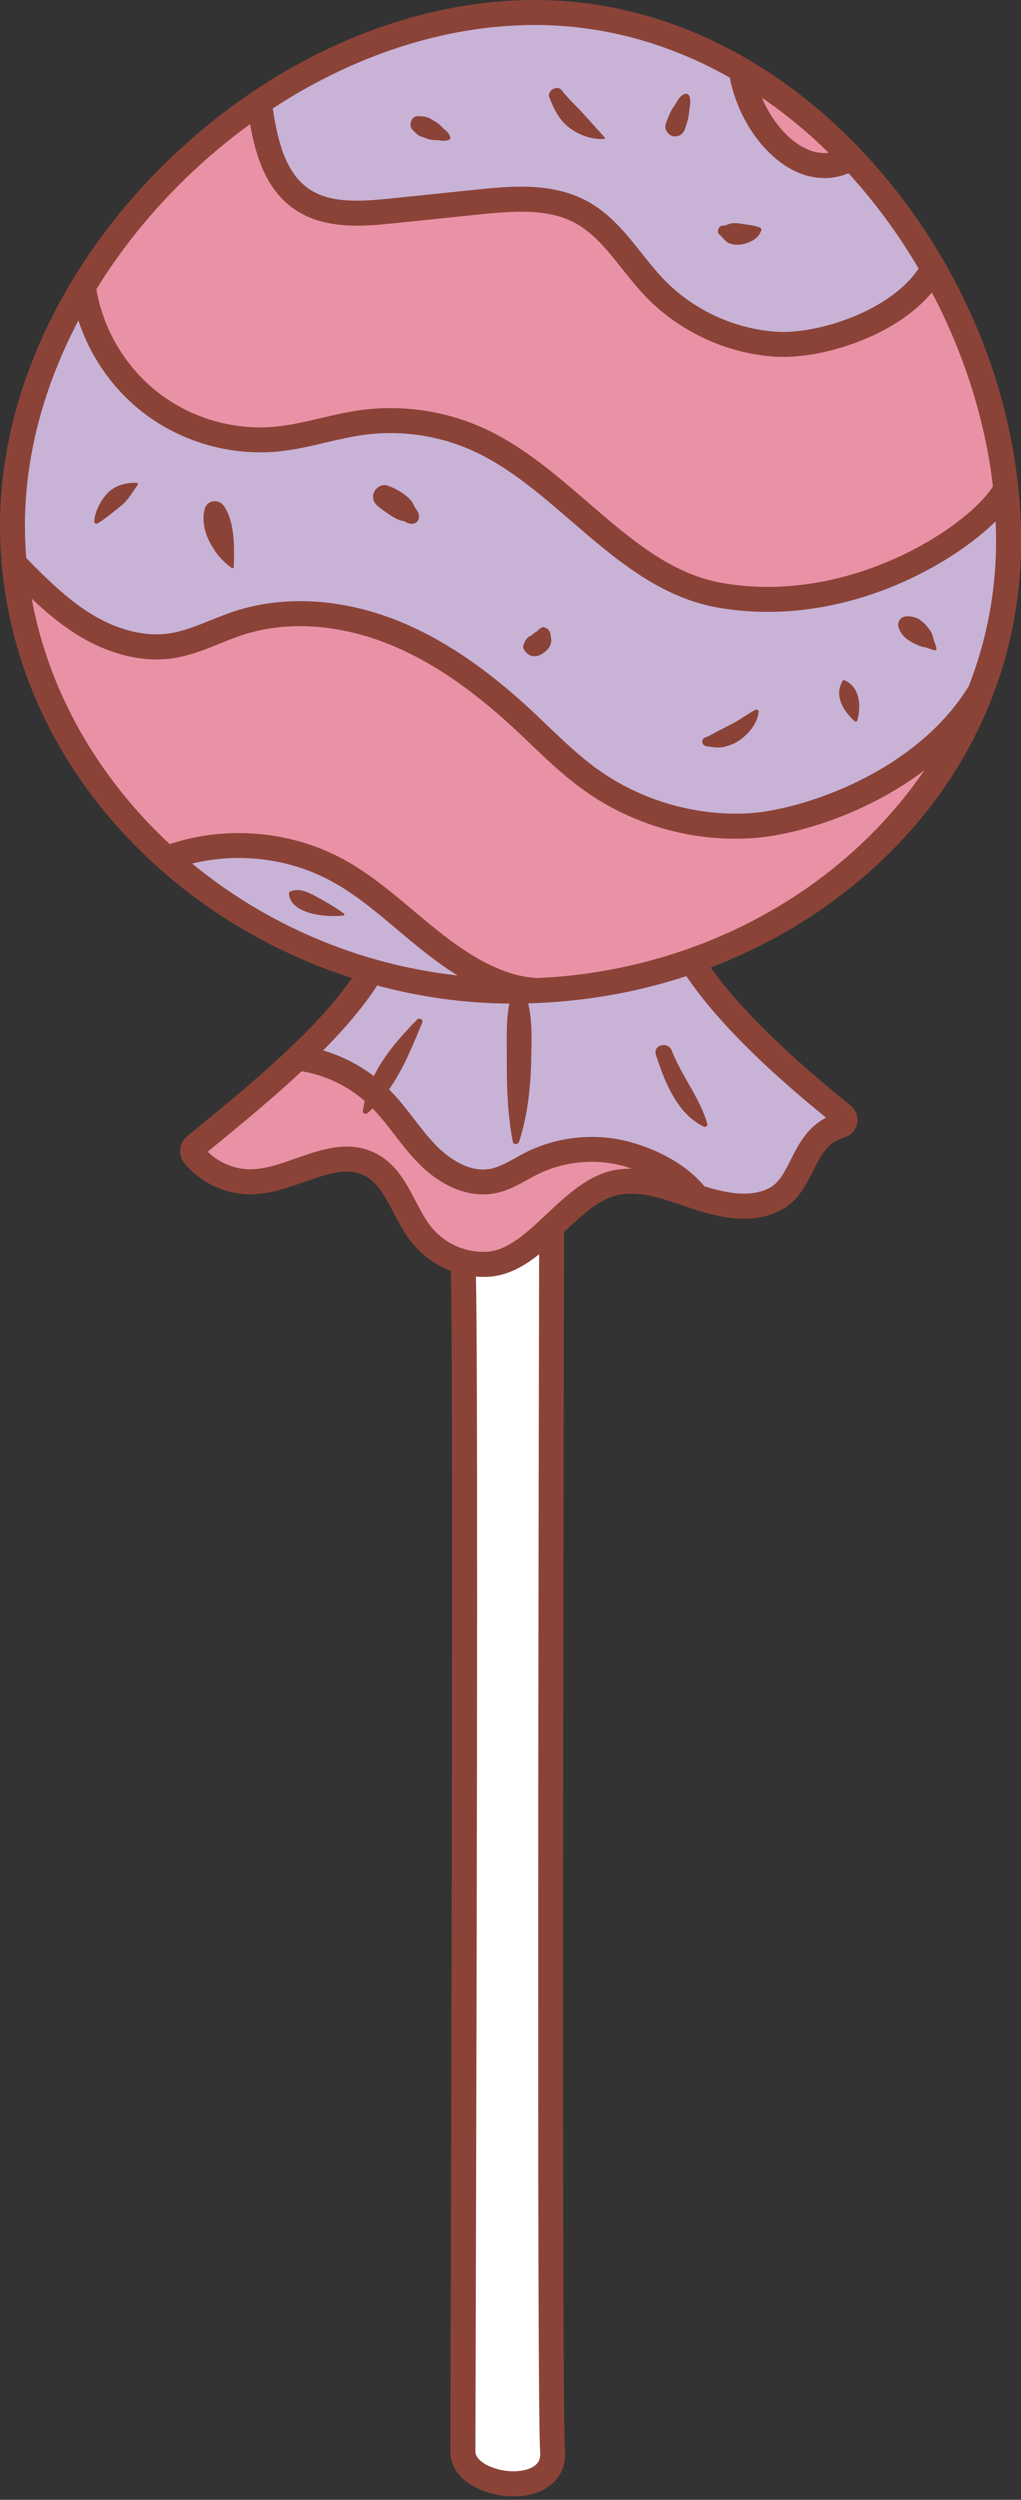
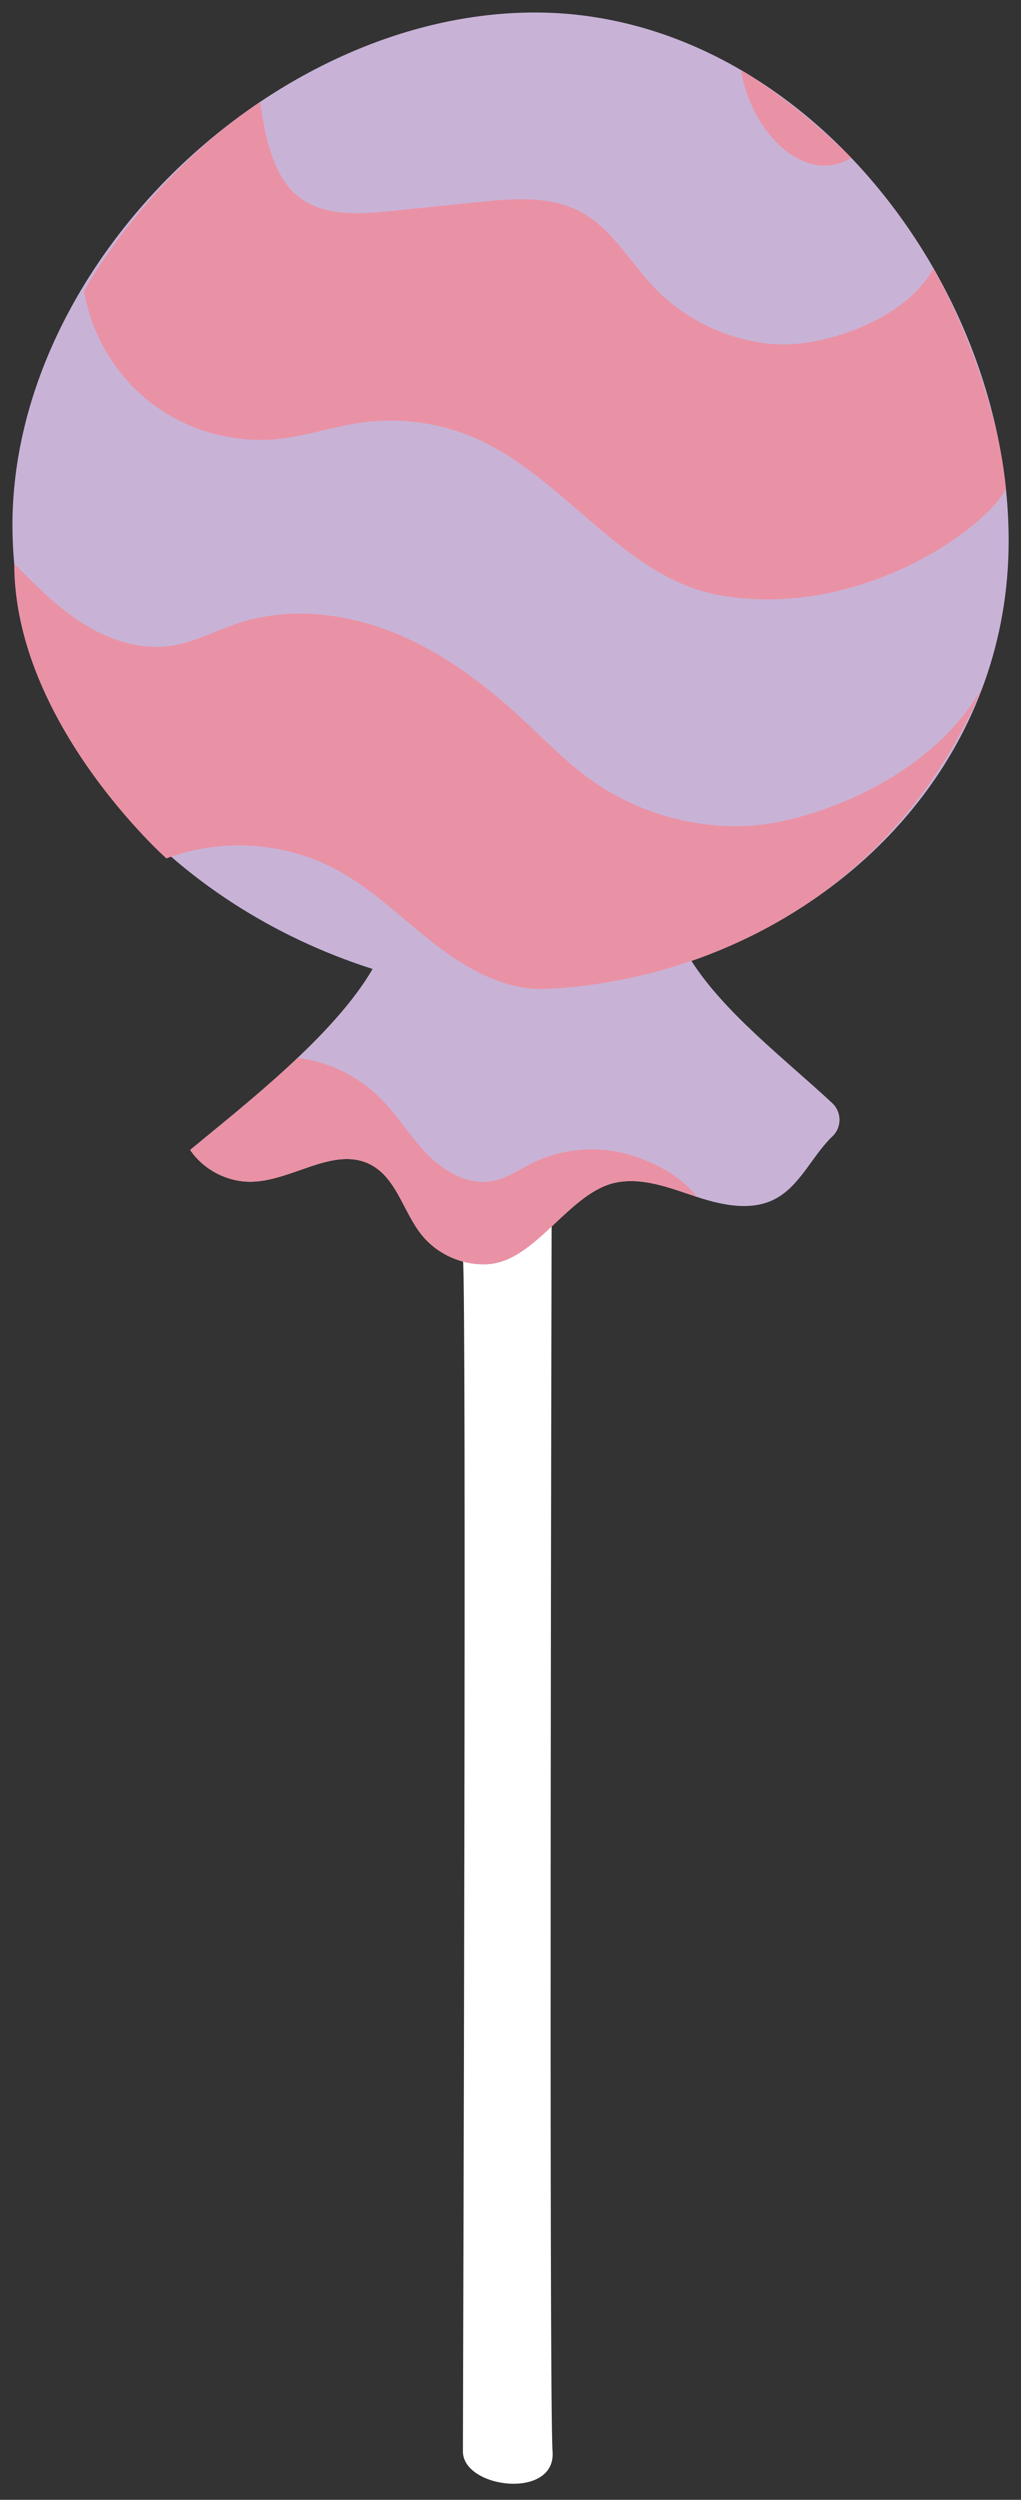
<svg xmlns="http://www.w3.org/2000/svg" height="501.8" preserveAspectRatio="xMidYMid meet" version="1.0" viewBox="0.0 0.0 205.1 501.8" width="205.1" zoomAndPan="magnify">
  <rect x="0.0" y="0.0" width="205.1" height="501.8" fill="#333333" stroke="none" />
  <g id="change1_1">
    <path d="M110.81,246.21c0,0-0.56,236.13,0.19,245.87c0.75,9.75-18.01,7.5-18.01,0s0.77-234.66,0-239.41 c-0.4-2.46,1.37-4.85,2.57-7.04c0.73-1.33,1.6-2.61,2.79-3.56c1.18-0.95,2.71-1.55,4.22-1.37c0.91,0.11,1.77,0.49,2.58,0.91 C107.27,242.72,109.09,244.56,110.81,246.21z" fill="#FFF" />
  </g>
  <g id="change2_1">
    <path d="M138.9,192.9c6.7,10.49,18.92,19.81,28.27,28.52c1.94,1.81,1.97,4.87,0.05,6.69 c-4.01,3.81-6.45,9.87-11.45,12.53c-4.8,2.55-10.68,1.31-15.84-0.4c-5.16-1.71-10.5-3.86-15.86-2.93 c-9.66,1.69-16.27,15.84-26.06,16.45c-5.01,0.31-10.12-1.93-13.28-5.84c-3.72-4.6-5.05-11.43-10.3-14.15 c-7.28-3.77-15.57,3.2-23.77,3.44c-4.87,0.14-9.74-2.35-12.47-6.38c11.12-9.21,28.88-22.95,36.66-36.32h0.01 C35.1,181.85,2.5,148.31,2.5,105.43C2.51,52.85,54.87,2.51,107.46,2.51s95.16,53.47,95.16,106.06 C202.62,148.71,175.25,180.23,138.9,192.9z" fill="#C8B3D7" />
  </g>
  <g id="change3_1">
    <path d="M126.18,231.72c-6.39-1.81-13.44-1.15-19.38,1.81c-2.56,1.28-4.97,2.98-7.78,3.53 c-4.89,0.95-9.78-1.87-13.25-5.43s-6.05-7.94-9.61-11.42c-4.3-4.21-9.98-6.99-15.95-7.8c-0.13-0.02-0.26-0.05-0.39-0.08 c-7.37,7-15.5,13.44-21.62,18.51c2.73,4.03,7.6,6.52,12.47,6.38c8.2-0.24,16.48-7.21,23.77-3.44c5.25,2.72,6.59,9.55,10.3,14.15 c3.16,3.91,8.26,6.15,13.28,5.84c9.79-0.61,16.4-14.76,26.06-16.45c5.35-0.94,10.7,1.22,15.86,2.93 C139.93,240.25,136.51,234.71,126.18,231.72z M171.01,31.69c0,0-10.51-10.69-22.14-17.62C150.66,26.13,161.48,37.49,171.01,31.69z M187.51,53.84c-5.69,10.61-22.49,15.86-31.68,15.26s-18.1-4.77-24.45-11.44c-4.84-5.09-8.41-11.69-14.58-15.05 c-6.23-3.4-13.8-2.76-20.86-2.04c-5.76,0.59-11.52,1.18-17.28,1.78c-6.2,0.64-13.01,1.13-18.12-2.43 c-5.65-3.94-7.31-12.64-8.29-19.45C28.68,36.31,16.88,58.45,16.88,58.45c1.49,8.85,6.44,17.07,13.58,22.52 c7.13,5.45,16.37,8.06,25.3,7.16c5.69-0.57,11.16-2.5,16.83-3.29c7.38-1.03,15.02-0.09,21.92,2.71 c18.49,7.48,30.42,28.46,50.06,31.94c27.55,4.88,53.03-12.89,57.5-21.33C199.94,75.48,187.51,53.84,187.51,53.84z M150.95,165.73 c-11.42,0.75-23.08-2.59-32.37-9.28c-4.96-3.57-9.21-8.01-13.7-12.16c-7.72-7.15-16.3-13.55-26.08-17.43 c-9.78-3.87-20.87-5.05-30.87-1.79c-4.57,1.49-8.89,3.88-13.64,4.57c-6.09,0.88-12.31-1.16-17.53-4.42 c-5.22-3.27-9.58-7.7-13.9-12.08c0,32.03,30.56,59.17,30.56,59.17c11.03-4.15,23.84-3.29,34.21,2.29 c6.98,3.76,12.72,9.42,18.94,14.33c6.23,4.91,13.42,9.26,21.34,9.59c0,0,62.95,1.41,89.42-60.48 C186.41,156.98,162.37,164.98,150.95,165.73z" fill="#EA92A5" />
  </g>
  <g id="change4_1">
-     <path d="M176.66,34.18C157.63,12.14,133.06,0,107.46,0C81.64,0,54.68,11.83,33.51,32.46 C12.21,53.21,0,79.81,0,105.44c0,25.75,11.14,50.02,31.38,68.34c11.29,10.22,24.84,17.9,39.33,22.55 c-7.35,10.62-20.52,21.42-30.38,29.51l-2.76,2.27c-0.79,0.65-1.28,1.57-1.38,2.59c-0.1,1.02,0.21,2.02,0.87,2.81 c3.36,4.05,8.46,6.36,13.68,6.23c3.6-0.1,7.05-1.31,10.38-2.47c4.67-1.63,8.7-3.04,12.16-1.25c2.61,1.35,4.15,4.29,5.77,7.4 c1.08,2.07,2.2,4.21,3.73,6.1c2.04,2.52,4.77,4.44,7.79,5.59c0.34,11.69,0.33,86.24-0.06,221.93c-0.02,8.57-0.04,14-0.04,15.06 c0,2.88,1.72,5.4,4.83,7.09c2.13,1.16,5.02,1.92,7.9,1.92c2.4,0,4.79-0.52,6.72-1.78c2.54-1.65,3.81-4.28,3.57-7.42 c-0.71-9.2-0.22-227.25-0.18-244.59c3.75-3.52,7.29-6.83,11.19-7.51c4.14-0.73,8.4,0.72,12.92,2.26c0.58,0.2,1.15,0.39,1.72,0.58 c5.24,1.74,11.99,3.33,17.81,0.23c3.34-1.78,4.95-4.98,6.38-7.81c1.57-3.13,2.93-5.82,6.27-6.75c1.32-0.37,2.31-1.43,2.58-2.77 c0.28-1.36-0.22-2.75-1.3-3.62c-13.21-10.64-22.45-19.75-28.12-27.71c11.53-4.41,22.19-10.73,31.45-18.83 c19.94-17.44,30.92-41.16,30.92-66.8C205.13,82.25,194.75,55.13,176.66,34.18z M166.48,30.68c-1.47,0.17-3-0.09-4.56-0.82 c-3.62-1.7-6.9-5.62-8.87-10.24C157.82,22.87,162.31,26.59,166.48,30.68z M146.6,15.58c1.57,8.22,6.88,15.86,13.19,18.82 c1.93,0.9,3.9,1.35,5.84,1.35c1.64,0,3.27-0.33,4.82-0.97c5.33,5.83,10.06,12.28,14.08,19.13c-5.69,8.55-20.34,13.22-28.54,12.68 c-8.57-0.56-16.88-4.45-22.8-10.67c-1.49-1.57-2.85-3.28-4.29-5.09c-3.09-3.89-6.29-7.92-10.91-10.43 c-7.14-3.89-15.55-3.03-22.32-2.33L78.4,39.85c-6.23,0.64-12.18,0.97-16.43-2c-4.63-3.22-6.2-9.6-7.17-16.08 C70.74,11.34,89.04,5.02,107.46,5.02C121.63,5.02,134.84,8.93,146.6,15.58z M50.23,24.92c1.2,6.76,3.35,13.21,8.87,17.05 c6.14,4.28,14.37,3.43,19.82,2.87l17.27-1.78c7.45-0.77,14.06-1.17,19.4,1.74c3.72,2.03,6.47,5.49,9.38,9.15 c1.44,1.82,2.94,3.7,4.58,5.43c6.78,7.12,16.29,11.57,26.11,12.22c0.52,0.03,1.07,0.05,1.63,0.05c8.95,0,22.71-4.32,29.91-12.94 c6.47,12.29,10.72,25.66,12.26,38.93c-5.12,8.13-28.89,23.9-54.45,19.37c-10.27-1.82-18.37-8.81-26.94-16.2 c-6.91-5.96-14.05-12.13-22.62-15.59c-7.34-2.97-15.37-3.96-23.21-2.87c-2.7,0.38-5.34,1-7.9,1.6c-3.04,0.71-5.9,1.38-8.83,1.68 c-8.31,0.84-16.89-1.59-23.53-6.66c-6.63-5.07-11.23-12.69-12.62-20.92C27.24,45.28,37.91,33.86,50.23,24.92z M38.6,173.35 c9.29-2.28,19.41-1.07,27.85,3.47c4.79,2.58,8.94,6.07,13.33,9.77c1.7,1.43,3.46,2.91,5.25,4.32c2.06,1.63,4.37,3.34,6.89,4.9 C71.79,193.59,53.3,185.44,38.6,173.35z M107.2,495.1c-2.2,1.42-6.54,1.27-9.49-0.33c-0.82-0.45-2.21-1.39-2.21-2.68 c0-1.06,0.02-6.49,0.04-15.05c0.38-133.7,0.4-204.83,0.07-220.79c0.49,0.04,0.99,0.07,1.48,0.07c0.36,0,0.73-0.01,1.09-0.03 c3.82-0.24,7.09-2.1,10.12-4.51c-0.08,36.54-0.49,231.49,0.21,240.51C108.6,493.59,108.2,494.46,107.2,495.1z M123.64,234.85 c-5.39,0.94-9.67,4.96-13.81,8.84c-4.01,3.76-7.8,7.32-11.98,7.58c-4.23,0.27-8.51-1.62-11.17-4.91c-1.22-1.5-2.17-3.33-3.19-5.27 c-1.92-3.66-3.9-7.45-7.92-9.53c-5.39-2.79-10.85-0.88-16.13,0.97c-3.1,1.09-6.04,2.11-8.86,2.19c-3.23,0.09-6.52-1.24-8.86-3.53 l1.78-1.46c5.21-4.27,11.33-9.3,17.1-14.69c4.68,0.77,9.1,2.86,12.67,5.97c-0.15,0.67-0.28,1.35-0.37,2.05 c-0.06,0.51,0.61,0.65,0.92,0.38c0.36-0.3,0.7-0.61,1.04-0.93c1.53,1.58,2.9,3.33,4.33,5.19c1.47,1.91,3,3.89,4.76,5.69 c4.77,4.9,10.43,7.14,15.53,6.14c2.44-0.47,4.48-1.61,6.46-2.7c0.65-0.36,1.3-0.72,1.96-1.05c5.38-2.69,11.79-3.29,17.56-1.65 c0.5,0.15,0.98,0.3,1.45,0.46C125.84,234.58,124.75,234.66,123.64,234.85z M165.94,224.36c-3.82,1.95-5.61,5.5-7.09,8.44 c-1.25,2.47-2.32,4.61-4.25,5.64c-3.9,2.08-8.97,1-13.13-0.32c-1.45-1.82-5.72-6.24-14.61-8.8c-6.98-1.98-14.7-1.26-21.19,1.98 c-0.72,0.36-1.43,0.75-2.14,1.15c-1.71,0.95-3.33,1.84-4.99,2.17c-4.83,0.94-9.29-2.99-10.97-4.72c-1.56-1.6-2.93-3.38-4.38-5.26 c-1.55-2.01-3.16-4.08-5.03-5.96c2.89-4.09,4.79-8.91,6.67-13.43c0.24-0.59-0.62-1-1.02-0.6c-3.31,3.37-6.6,7.08-8.72,11.36 c-3.04-2.32-6.5-4.08-10.18-5.14c4.19-4.23,7.99-8.63,10.86-13.04c8.67,2.32,17.61,3.57,26.55,3.63c-0.73,3.65-0.49,7.46-0.51,11.24 c-0.03,5.51,0.15,11.06,1.2,16.49c0.13,0.68,1.09,0.58,1.27,0c1.71-5.31,2.32-10.92,2.43-16.49c0.07-3.78,0.27-7.65-0.61-11.29 c10.97-0.29,21.66-2.15,31.77-5.46C145.14,206.64,156.86,216.96,165.94,224.36z M107.96,196.33c-7.5-0.35-14.53-5.18-19.82-9.35 c-1.72-1.36-3.45-2.82-5.13-4.22c-4.39-3.7-8.94-7.53-14.18-10.35c-10.53-5.67-23.39-6.73-34.73-2.97 c-14.24-13.22-24.26-30.36-27.73-49.27c2.78,2.63,5.73,5.12,9.05,7.2c6.33,3.96,13.16,5.66,19.22,4.78c3.4-0.49,6.51-1.74,9.52-2.96 c1.56-0.63,3.04-1.22,4.55-1.72c8.76-2.86,19.12-2.24,29.17,1.74c8.25,3.27,16.53,8.81,25.3,16.93c1.1,1.02,2.19,2.06,3.28,3.1 c3.33,3.18,6.78,6.47,10.65,9.26c8.91,6.41,19.66,9.86,30.59,9.86c1.13,0,2.27-0.04,3.41-0.11c8.71-0.57,22.86-4.77,34.55-13.59 C169.35,178.52,140.78,194.84,107.96,196.33z M194.61,137.72c-10.92,17.78-34.12,24.87-43.83,25.51 c-10.78,0.71-21.97-2.5-30.74-8.81c-3.59-2.58-6.76-5.61-10.11-8.81c-1.11-1.06-2.22-2.12-3.34-3.16 c-9.24-8.56-18.03-14.42-26.87-17.92c-11.13-4.41-22.7-5.06-32.57-1.84c-1.67,0.54-3.29,1.2-4.87,1.83 c-2.86,1.15-5.56,2.24-8.36,2.64c-4.89,0.71-10.52-0.73-15.84-4.06c-4.74-2.97-8.84-7.05-12.8-11.07c-0.18-2.18-0.27-4.38-0.27-6.6 c0-14.12,3.94-28.17,10.74-41.09c2.41,7.33,7.03,13.93,13.17,18.61c7.64,5.83,17.52,8.63,27.08,7.67c3.26-0.33,6.42-1.07,9.48-1.79 c2.56-0.6,4.97-1.17,7.44-1.51c6.97-0.97,14.11-0.09,20.63,2.55c7.79,3.15,14.62,9.04,21.22,14.74 c8.71,7.51,17.71,15.28,29.35,17.34c3.42,0.61,6.8,0.88,10.11,0.88c20.02,0,37.51-10.06,45.77-18.17c0.05,1.3,0.09,2.59,0.09,3.88 C200.11,118.78,198.17,128.59,194.61,137.72z M131.77,211.78c-0.66-2.06,2.43-2.81,3.18-0.88c1.97,5.06,5.61,9.45,7.13,14.66 c0.13,0.46-0.37,0.78-0.76,0.58C135.98,223.51,133.5,217.11,131.77,211.78z M110.35,19.56c-0.52-1.34,1.58-2.6,2.48-1.44 c1.32,1.71,2.95,3.15,4.39,4.75c1.42,1.58,2.83,3.15,4.25,4.72c0.11,0.12,0.03,0.32-0.13,0.32c-2.48,0.08-4.72-0.67-6.75-2.1 C112.42,24.28,111.28,21.97,110.35,19.56z M144.53,47.1c-0.73-0.57-0.11-1.88,0.75-1.82c0.64,0.04,0.99-0.34,1.62-0.44 c0.63-0.09,1.41-0.03,2.04,0.08c1.25,0.21,2.46,0.29,3.66,0.73c0.22,0.08,0.42,0.33,0.33,0.58c-0.57,1.61-1.92,2.31-3.48,2.74 c-0.86,0.23-1.96,0.24-2.82-0.07C145.68,48.57,145.28,47.69,144.53,47.1z M82.91,26.1c-0.96-0.93-0.28-2.89,1.15-2.78 c0.94,0.07,1.49,0.01,2.37,0.5c0.56,0.31,1.17,0.64,1.68,1.03c0.46,0.36,0.76,0.8,1.22,1.16c0.47,0.37,0.83,0.76,1.07,1.31 c0.15,0.32,0.04,0.68-0.32,0.8c-0.63,0.2-1.18,0.17-1.83,0.06c-0.52-0.09-0.98-0.02-1.5-0.1c-0.7-0.11-1.44-0.42-2.11-0.65 C83.83,27.14,83.5,26.67,82.91,26.1z M134.25,26.79c-0.5-0.42-0.74-1.34-0.51-1.95c0.46-1.22,0.85-2.37,1.61-3.44 c0.63-0.88,1-1.98,2.02-2.48c0.34-0.17,0.88-0.12,1.06,0.28c0.46,1.04,0.14,1.88,0.04,2.97c-0.12,1.35-0.42,2.44-0.87,3.73 c-0.29,0.84-1,1.47-1.93,1.47c-0.12,0-0.23,0-0.35,0C134.86,27.37,134.58,27.06,134.25,26.79z M83.43,101.97 c0.44,0.62,0.79,1.08,0.73,1.88c-0.06,0.77-0.55,1.2-1.29,1.29c-0.78,0.1-1.17-0.28-1.8-0.56c0.04,0.05-0.43-0.06-0.55-0.09 c-0.32-0.08-0.69-0.24-0.98-0.4c-1.23-0.65-2.38-1.5-3.47-2.35c-0.95-0.73-1.42-1.74-0.95-2.91c0.4-1,1.67-1.74,2.75-1.35 c1.67,0.61,3.13,1.43,4.42,2.68C82.99,100.86,83.13,101.54,83.43,101.97z M110.68,127.98c0.1,0.36,0.1,0.71,0,1.07 c-0.06,0.28-0.16,0.56-0.31,0.81c-0.33,0.54-0.87,1-1.39,1.34c-0.66,0.44-1.44,0.67-2.23,0.45c-0.71-0.2-1.07-0.67-1.49-1.23 c-0.23-0.3-0.2-0.69-0.06-1.03c0.2-0.72,0.79-1.66,1.55-1.83c0.01,0,0.02,0,0.03,0c0.01-0.01,0.01-0.01,0.02-0.03 c0.1-0.1,0.2-0.21,0.31-0.3c0.25-0.22,0.52-0.38,0.8-0.51c0.15-0.19,0.32-0.41,0.62-0.59c0.06-0.02,0.09-0.04,0.13-0.05 c0.08-0.06,0.17-0.13,0.27-0.16c0.07-0.02,0.15-0.03,0.23-0.03s0.58,0.21,0.34,0.1c0.36,0.17,0.59,0.26,0.81,0.61 C110.59,127.04,110.61,127.47,110.68,127.98C110.67,128.1,110.67,128.09,110.68,127.98z M45.01,101.61 c2.24,3.35,2.04,8.33,1.97,12.17c0,0.19-0.25,0.38-0.43,0.24c-1.97-1.47-3.02-2.7-4.24-4.86c-1.16-2.04-1.84-4.75-1.17-7.06 C41.67,100.3,44.01,100.12,45.01,101.61z M27.67,97.3c-1.02,1.5-2.03,3.21-3.47,4.34c-1.49,1.17-2.98,2.45-4.6,3.43 c-0.28,0.17-0.69-0.05-0.67-0.39c0.12-2.01,1.28-4.18,2.63-5.64c1.48-1.6,3.77-2.19,5.88-2.12C27.63,96.92,27.78,97.13,27.67,97.3z M152.4,142.87c-0.2,2.19-1.78,4.15-3.46,5.45c-1.01,0.78-2.05,1.23-3.28,1.56c-1.34,0.35-2.33,0.08-3.7-0.07 c-1.01-0.11-1.27-1.46-0.24-1.8c1-0.33,1.9-1,2.87-1.45c0.81-0.39,1.61-0.83,2.42-1.23c1.66-0.84,3.09-1.99,4.73-2.83 C152.01,142.34,152.44,142.51,152.4,142.87z M188.12,130.22c0.03,0.23-0.23,0.36-0.42,0.32c-0.68-0.15-1.24-0.49-1.93-0.61 c-0.7-0.11-1.25-0.35-1.89-0.65c-1.52-0.74-2.57-1.41-3.26-3.01c-0.51-1.17,0.07-2.48,1.46-2.54c2.1-0.09,3.25,0.87,4.48,2.44 c0.6,0.77,0.76,1.28,0.99,2.18C187.72,128.99,188.04,129.54,188.12,130.22z M172.23,144.61c-0.07,0.25-0.37,0.3-0.55,0.15 c-2.3-2.02-4.24-5.25-2.34-8.18c0.05-0.08,0.14-0.1,0.23-0.06C172.78,137.89,173.01,141.64,172.23,144.61z M69.09,183.38 c0.18,0.13,0.1,0.37-0.11,0.39c-3.11,0.42-10.58-0.12-10.94-4.38c-0.01-0.15,0.09-0.32,0.22-0.39c1.55-0.78,3.4-0.03,4.82,0.73 C65.15,180.83,67.2,182.01,69.09,183.38z" fill="#8B4338" />
-   </g>
+     </g>
</svg>